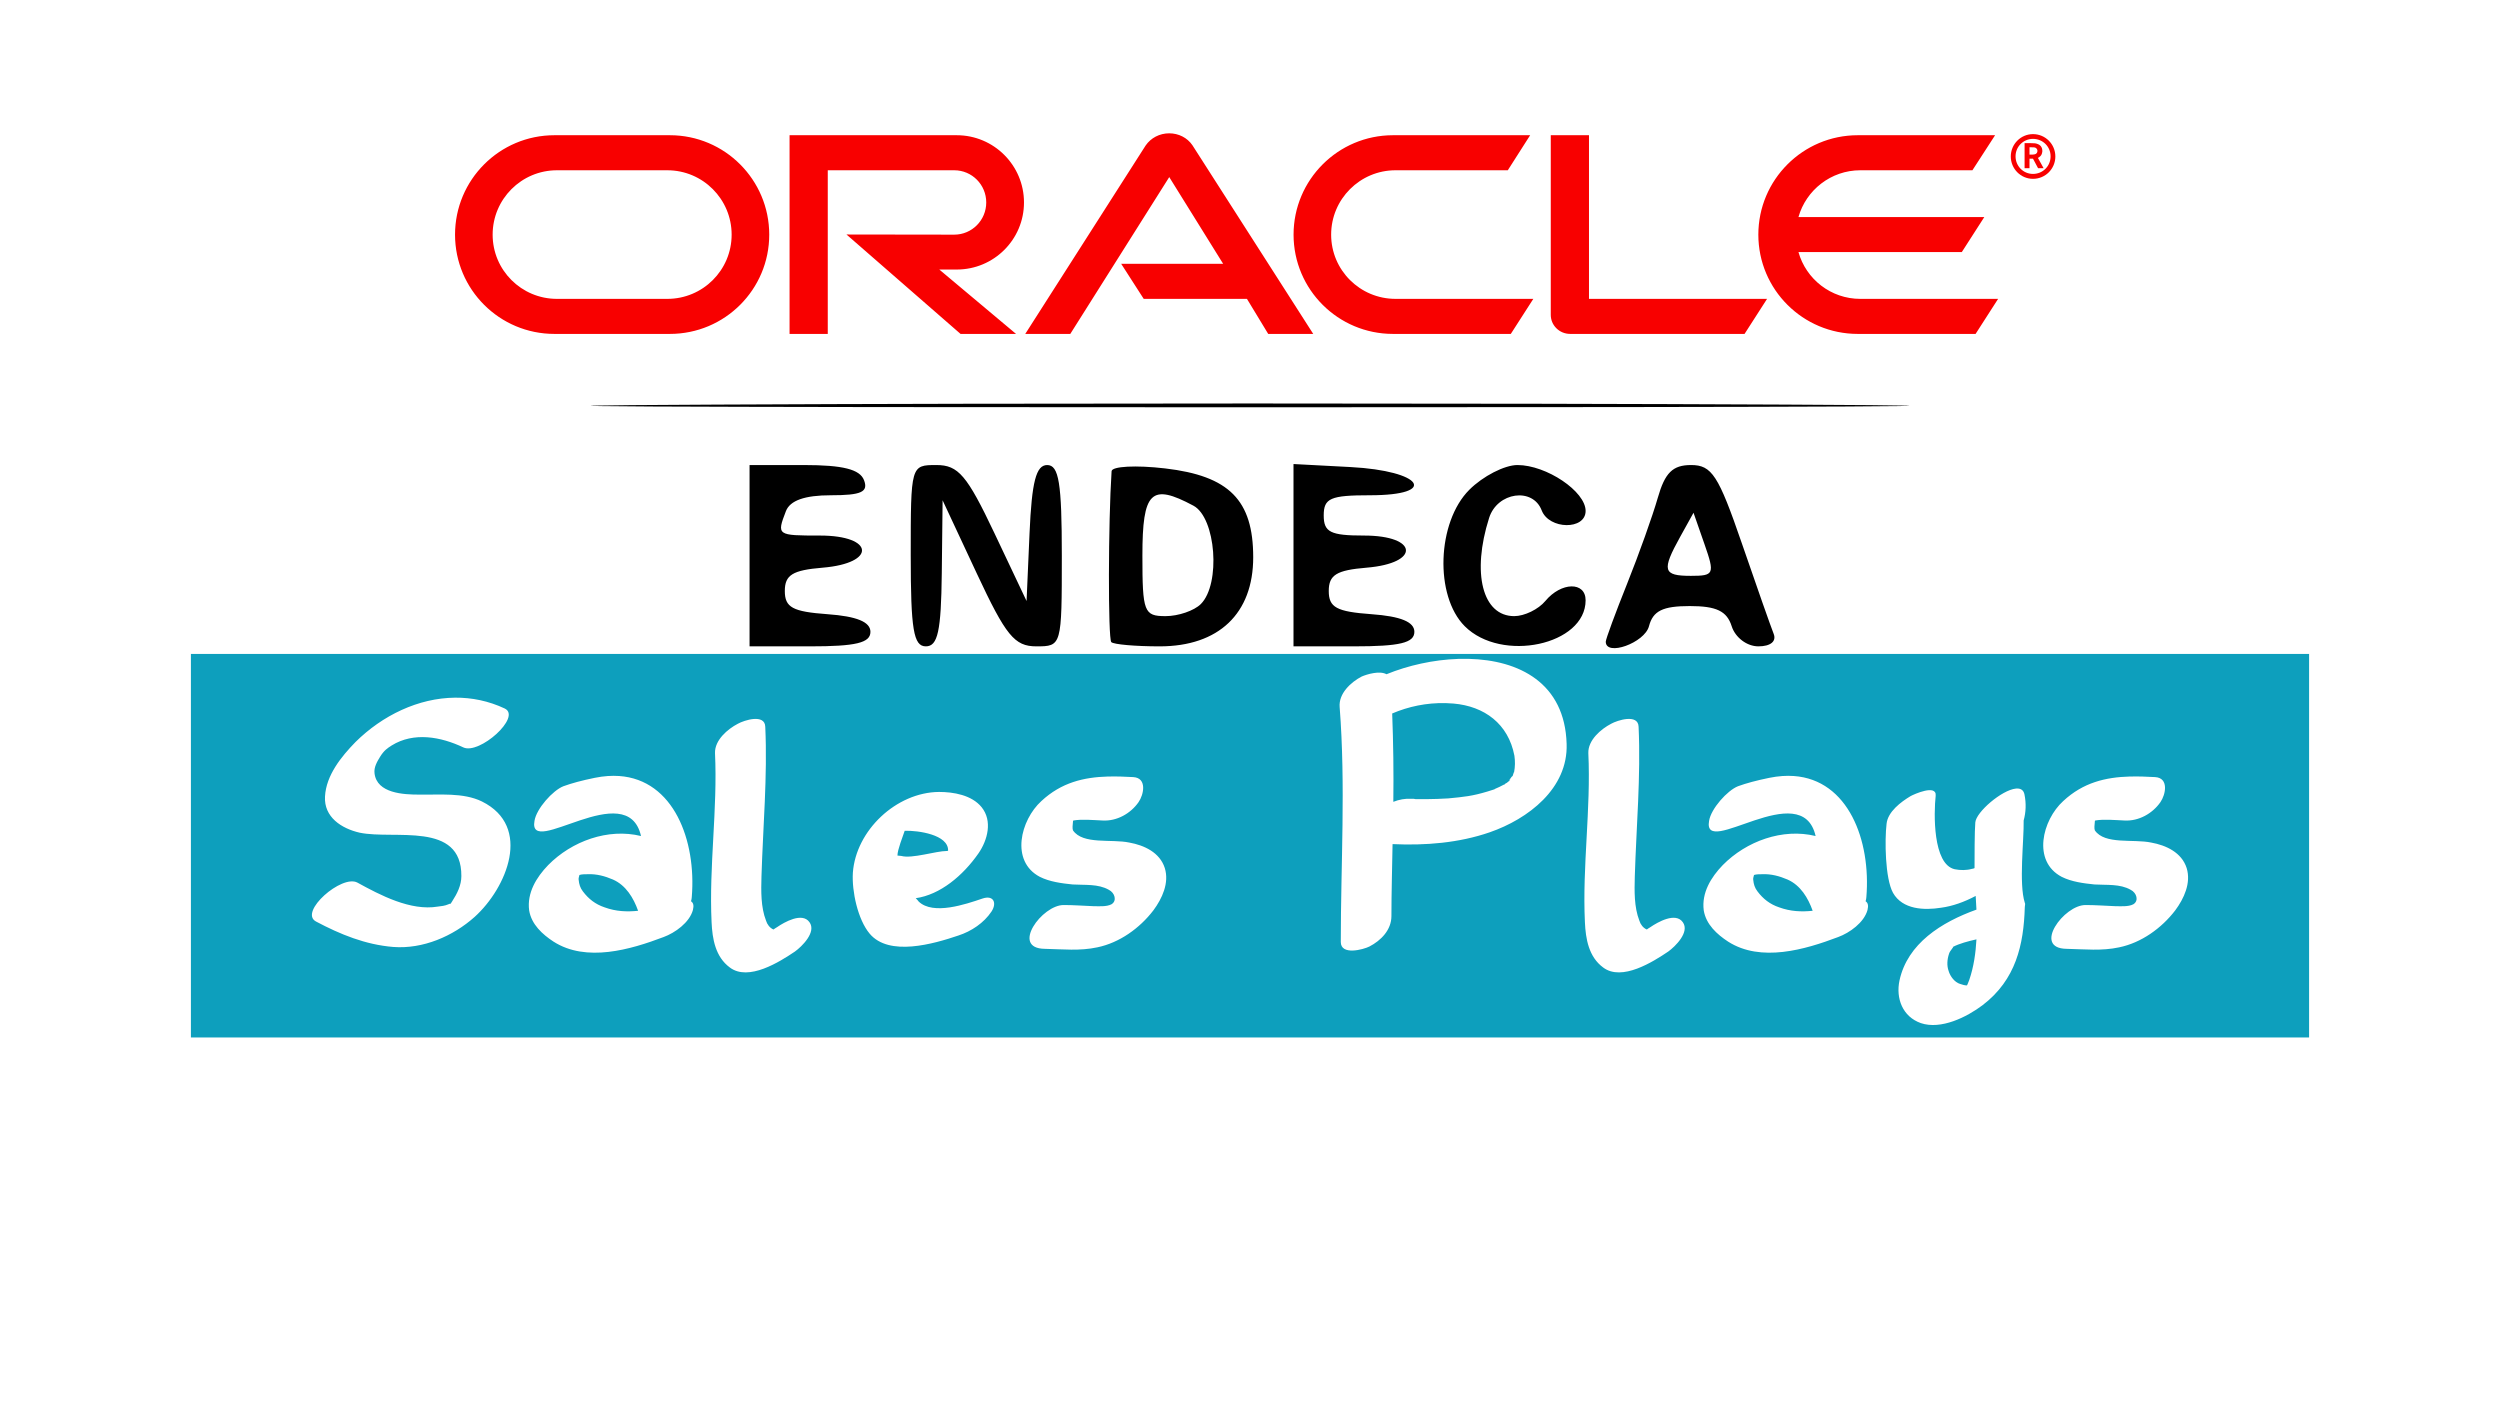
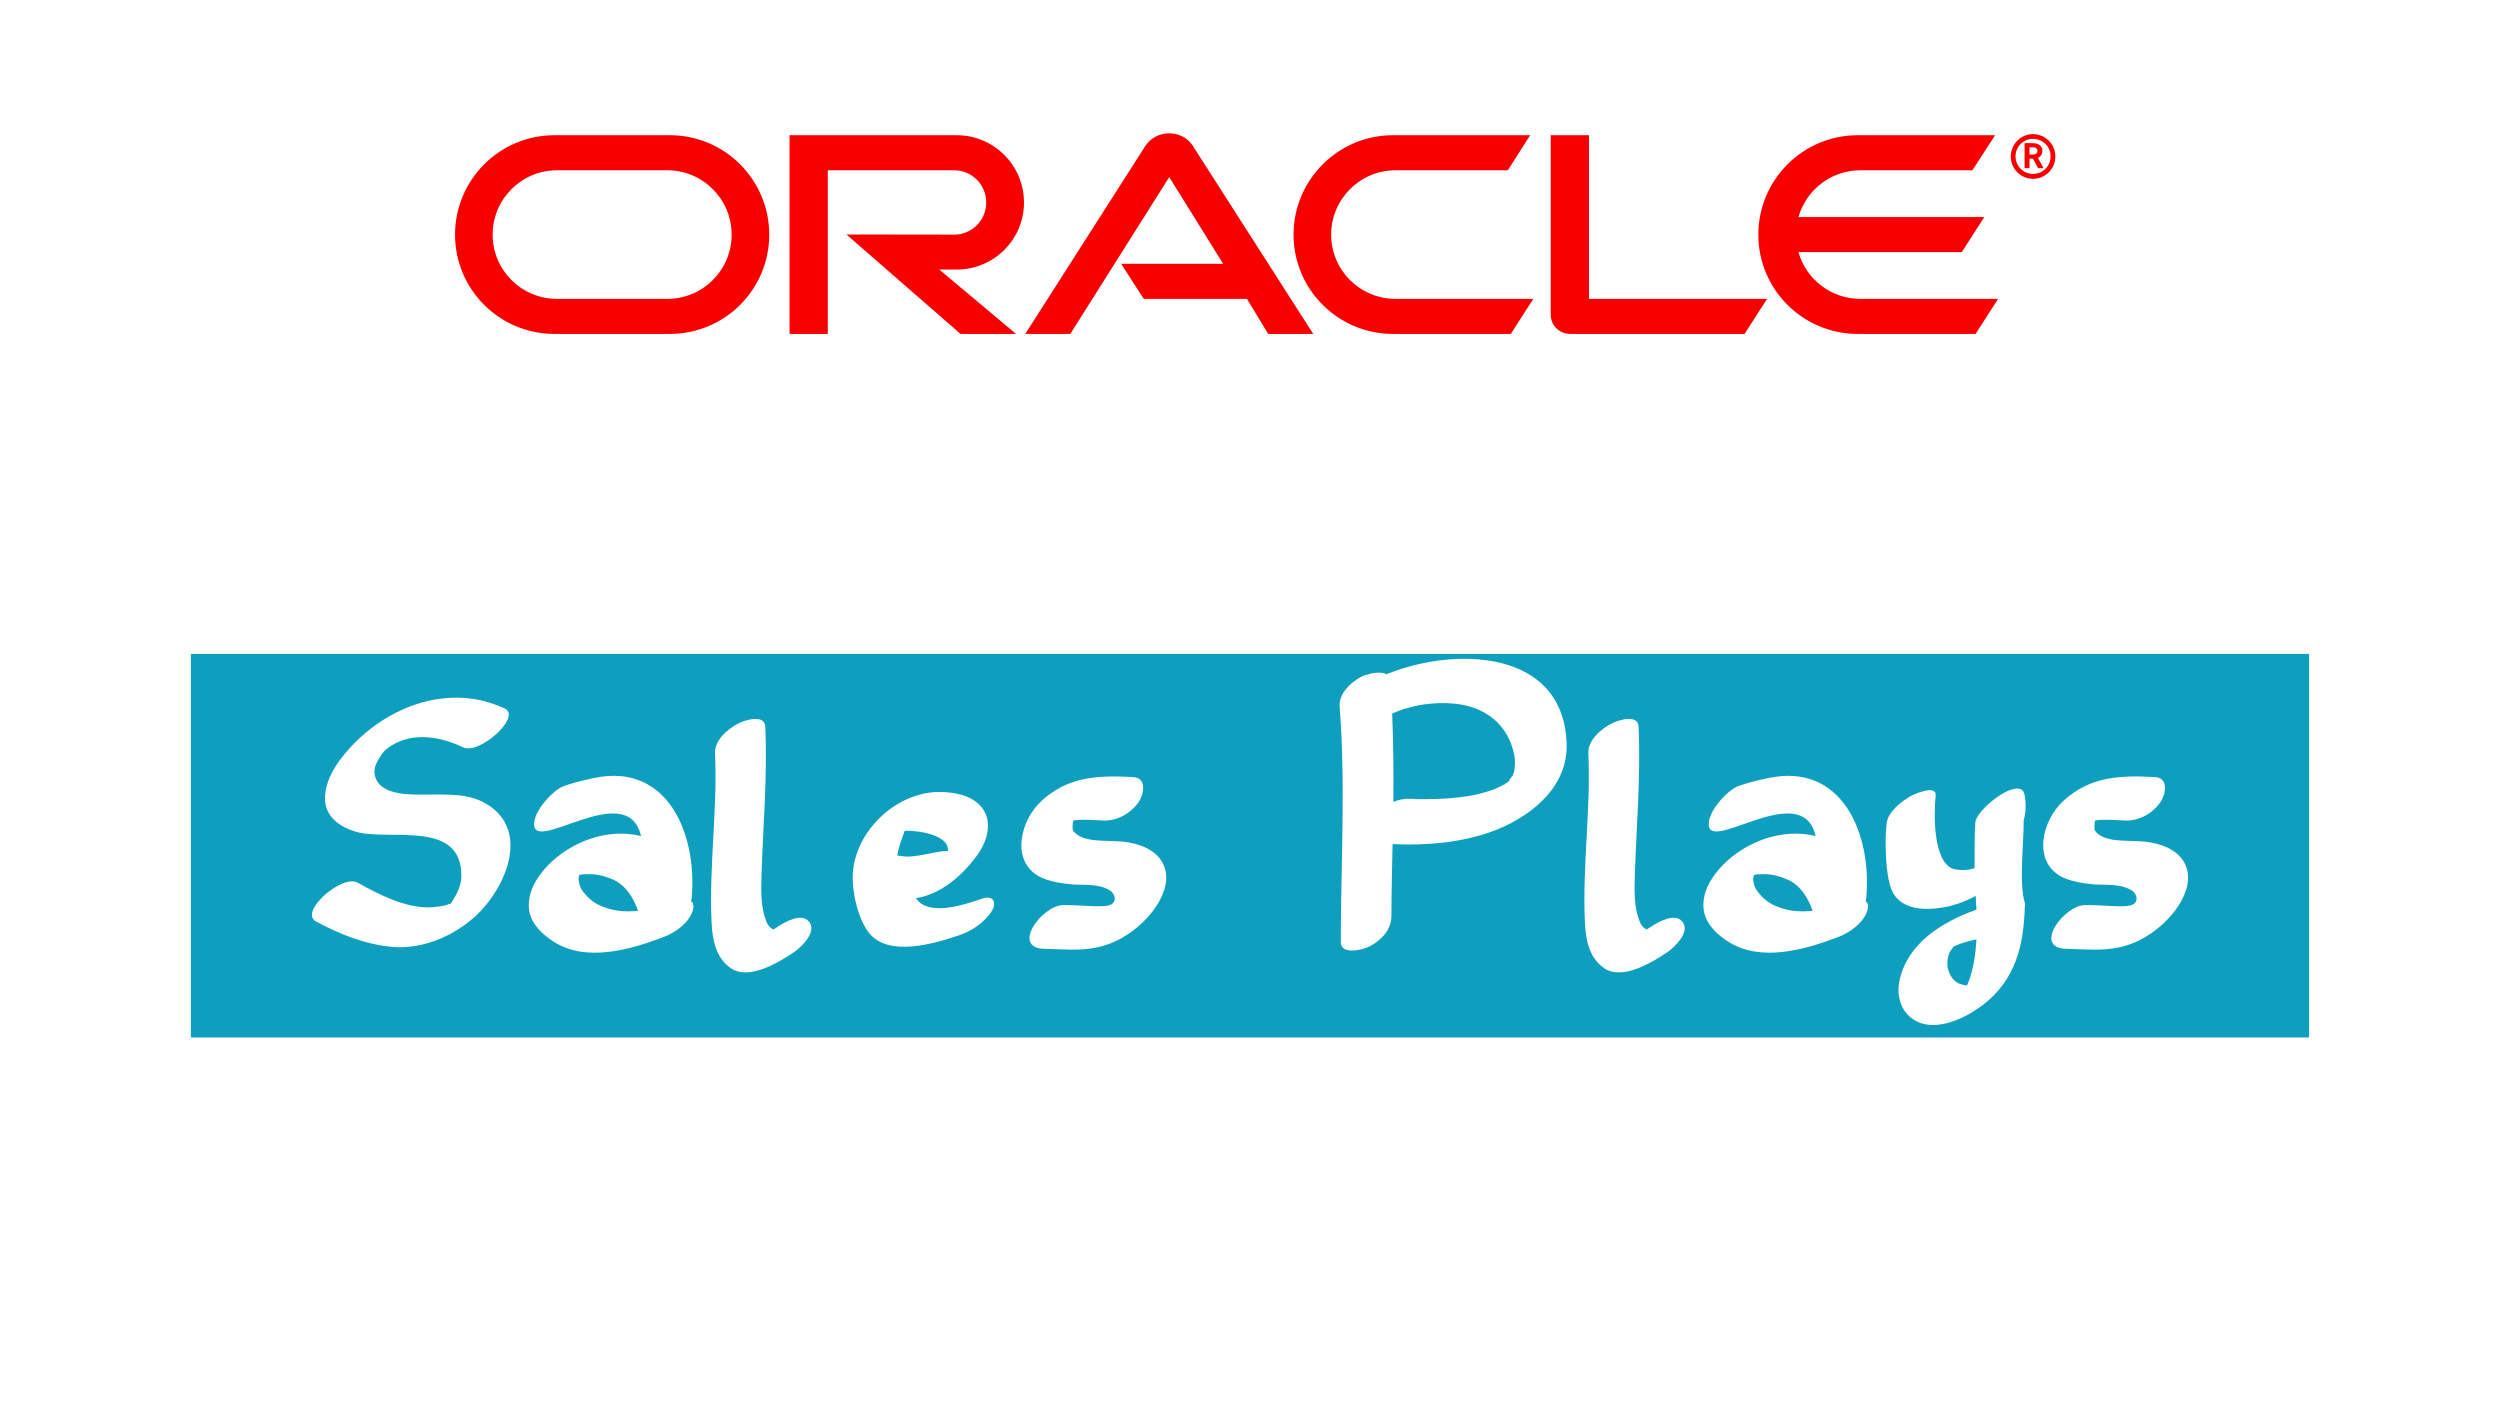
<svg xmlns="http://www.w3.org/2000/svg" xmlns:ns1="http://sodipodi.sourceforge.net/DTD/sodipodi-0.dtd" xmlns:ns2="http://www.inkscape.org/namespaces/inkscape" version="1.1" id="svg912" width="248.187" height="140.97" viewBox="0 0 248.187 140.97" ns1:docname="210408.salesPlays.svg" ns2:version="1.0.2 (e86c870879, 2021-01-15, custom)">
  <defs id="defs916">
    <clipPath id="clp82">
      <path d="m 1001.6,870.49 h 34.7 v -13.08 h -34.7 z" id="path1826" />
    </clipPath>
    <clipPath id="clp83">
      <path d="m 1001.6,870.49 h 34.7 v -13.08 h -34.7 z" id="path1835" />
    </clipPath>
    <clipPath id="clp84">
      <path d="m 1001.6,870.49 h 34.7 v -13.08 h -34.7 z" id="path1844" />
    </clipPath>
    <clipPath id="clp81">
-       <path d="m 1000.9,934.34 h 37.7 v -12.1 h -37.7 z" id="path1800" />
-     </clipPath>
+       </clipPath>
    <clipPath id="clipPath116030">
      <path d="m 1001.6,870.49 h 34.7 v -13.08 h -34.7 z" id="path116032" />
    </clipPath>
    <clipPath id="clipPath116038">
-       <path d="m 1001.6,870.49 h 34.7 v -13.08 h -34.7 z" id="path116040" />
-     </clipPath>
+       </clipPath>
    <clipPath id="clipPath116046">
      <path d="m 1001.6,870.49 h 34.7 v -13.08 h -34.7 z" id="path116048" />
    </clipPath>
  </defs>
  <ns1:namedview pagecolor="#ffffff" bordercolor="#666666" borderopacity="1" objecttolerance="10" gridtolerance="10" guidetolerance="10" ns2:pageopacity="0" ns2:pageshadow="2" ns2:window-width="1916" ns2:window-height="1046" id="namedview914" showgrid="false" ns2:zoom="2.5846694" ns2:cx="51.831041" ns2:cy="82.85163" ns2:window-x="0" ns2:window-y="32" ns2:window-maximized="1" ns2:current-layer="layer1" ns2:document-rotation="0" ns2:snap-global="false" />
  <g ns2:groupmode="layer" ns2:label="Image" id="g920" transform="translate(-121.692,-47.502)">
-     <rect style="fill:#ffffff;stroke-width:4.913;stroke-linejoin:round" id="rect1100" width="248.187" height="140.97" x="121.692" y="47.502" ry="0" />
-   </g>
+     </g>
  <g ns2:groupmode="layer" id="layer1" ns2:label="layer2" style="opacity:1;mix-blend-mode:normal">
    <path id="rect864" style="opacity:1;fill:#0d9fbd;fill-opacity:1;stroke:none;stroke-width:0.512;stroke-linecap:round;stroke-linejoin:round" d="M 18.952,64.919 V 102.992 H 229.235 V 64.919 Z m 126.832,0.488 c 5.036,0.115 9.572,2.404 9.742,8.447 0.151,4.424 -3.818,7.45 -7.637,8.773 -3.063,1.059 -6.391,1.323 -9.643,1.172 -0.038,2.382 -0.113,4.764 -0.113,7.146 0,1.361 -1.019,2.418 -2.191,3.023 -0.605,0.302 -2.836,0.908 -2.836,-0.453 0,-7.751 0.492,-15.539 -0.113,-23.328 -0.113,-1.323 1.095,-2.458 2.191,-3.025 0.529,-0.227 1.778,-0.605 2.459,-0.227 2.139,-0.874 4.661,-1.442 7.127,-1.523 0.339,-0.011 0.678,-0.013 1.014,-0.006 z m -100.604,3.854 c 1.655,-0.014 3.325,0.322 4.932,1.078 1.701,0.832 -2.533,4.614 -4.121,3.857 -2.231,-1.059 -4.916,-1.551 -7.109,-0.189 -0.416,0.265 -0.755,0.491 -1.133,1.096 -0.302,0.492 -0.644,1.059 -0.568,1.664 0.227,2.004 2.911,2.117 4.424,2.117 2.004,0.038 4.386,-0.226 6.238,0.682 5.029,2.495 2.459,8.581 -0.717,11.455 -2.155,1.928 -5.143,3.215 -8.092,2.988 -2.76,-0.227 -5.256,-1.248 -7.676,-2.533 -1.701,-0.945 2.571,-4.689 4.121,-3.857 2.269,1.248 5.294,2.837 7.979,2.383 0.34,-0.038 0.718,-0.077 1.059,-0.229 0.113,-0.038 0.15,-0.075 0.15,-0.037 0.189,-0.113 -0.076,0.19 0.227,-0.264 0.492,-0.756 0.908,-1.589 0.908,-2.496 0.038,-5.483 -6.655,-3.592 -10.096,-4.311 -1.815,-0.416 -3.555,-1.55 -3.441,-3.592 0.113,-2.117 1.626,-3.969 3.025,-5.406 2.677,-2.651 6.249,-4.375 9.891,-4.406 z m 98.312,0.541 c -1.867,-0.043 -3.662,0.335 -5.283,1.029 0.113,2.911 0.151,5.86 0.113,8.771 0.567,-0.227 1.172,-0.341 1.814,-0.303 h 0.115 0.074 c 0.113,0.038 0.265,0.037 0.416,0.037 h 0.869 c 0.718,0 1.438,-0.036 2.156,-0.074 1.588,-0.151 2.382,-0.228 3.895,-0.682 0.265,-0.076 0.492,-0.151 0.719,-0.227 0,-0.038 0.037,-0.037 0.037,-0.037 0.302,-0.113 0.567,-0.265 0.869,-0.416 0.038,0 0.075,-0.039 0.113,-0.039 v -0.037 c 0.151,-0.076 0.265,-0.15 0.379,-0.264 0.038,0 0.076,-0.039 0.076,-0.039 0.038,-0.038 0.075,-0.114 0.15,-0.189 -0.492,0.567 0.152,-0.415 0.152,-0.264 0.076,-0.189 0.15,-0.53 0.15,-0.379 0.113,-0.605 0.113,-1.097 0.037,-1.664 -0.605,-3.176 -2.986,-4.915 -6.049,-5.18 -0.269,-0.024 -0.538,-0.039 -0.805,-0.045 z m -68.668,1.576 c 0.6,-0.047 1.13,0.114 1.148,0.775 0.227,4.915 -0.226,9.906 -0.377,14.859 -0.038,1.437 -0.076,3.026 0.453,4.387 0.113,0.378 0.378,0.718 0.719,0.869 h 0.037 c 0.038,-0.038 0.153,-0.113 0.342,-0.227 0.718,-0.492 2.494,-1.513 3.213,-0.492 0.718,0.983 -0.757,2.421 -1.438,2.912 -1.512,1.021 -4.612,2.987 -6.465,1.588 -1.437,-1.059 -1.739,-2.836 -1.814,-4.5 -0.265,-5.596 0.605,-11.191 0.34,-16.787 -0.038,-1.286 1.249,-2.383 2.27,-2.912 0.302,-0.17 0.972,-0.425 1.572,-0.473 z m 86.699,0 c 0.6,-0.047 1.13,0.114 1.148,0.775 0.227,4.915 -0.226,9.906 -0.377,14.859 -0.038,1.437 -0.076,3.026 0.453,4.387 0.113,0.378 0.378,0.718 0.719,0.869 h 0.037 c 0.038,-0.038 0.151,-0.113 0.34,-0.227 0.718,-0.492 2.496,-1.513 3.215,-0.492 0.718,0.983 -0.757,2.421 -1.438,2.912 -1.512,1.021 -4.612,2.987 -6.465,1.588 -1.437,-1.059 -1.739,-2.836 -1.814,-4.5 -0.265,-5.596 0.605,-11.191 0.34,-16.787 -0.038,-1.286 1.247,-2.383 2.268,-2.912 0.302,-0.17 0.974,-0.425 1.574,-0.473 z m -100.062,5.66 c 5.429,0.376 7.68,6.401 7.215,12.018 0,0.151 -0.038,0.265 -0.076,0.416 0.227,0.151 0.303,0.415 0.189,0.869 -0.34,1.248 -1.776,2.268 -2.91,2.684 -3.29,1.248 -7.676,2.535 -10.928,0.455 -1.097,-0.718 -2.193,-1.703 -2.42,-3.102 -0.227,-1.739 0.719,-3.288 1.891,-4.498 2.333,-2.37 5.938,-3.69 9.215,-2.883 -1.357,-5.968 -11.267,2.316 -10.576,-1.504 0.189,-1.21 1.814,-3.025 2.873,-3.441 0.832,-0.302 1.816,-0.567 3.102,-0.832 0.449,-0.092 0.88,-0.151 1.297,-0.18 0.39,-0.027 0.767,-0.027 1.129,-0.002 z m 116.607,0 c 5.429,0.376 7.68,6.401 7.215,12.018 0,0.151 -0.038,0.265 -0.076,0.416 0.227,0.151 0.303,0.415 0.189,0.869 -0.34,1.248 -1.778,2.268 -2.912,2.684 -3.29,1.248 -7.674,2.535 -10.926,0.455 -1.097,-0.718 -2.193,-1.703 -2.42,-3.102 -0.227,-1.739 0.719,-3.288 1.891,-4.498 2.333,-2.37 5.938,-3.69 9.215,-2.883 -1.357,-5.968 -11.267,2.316 -10.576,-1.504 0.189,-1.21 1.814,-3.025 2.873,-3.441 0.832,-0.302 1.814,-0.567 3.1,-0.832 0.449,-0.092 0.882,-0.151 1.299,-0.18 0.39,-0.027 0.767,-0.027 1.129,-0.002 z m -68.057,0.053 c 0.807,-0.022 1.636,0.007 2.486,0.055 1.399,0.076 1.059,1.738 0.529,2.494 -0.794,1.134 -2.156,1.892 -3.555,1.816 -0.907,-0.038 -2.078,-0.151 -2.91,0 -0.038,0.038 -0.039,0.036 -0.039,0.074 -0.038,0.34 -0.076,0.757 0,0.908 0.983,1.437 3.819,0.831 5.596,1.209 1.475,0.265 3.026,0.983 3.518,2.533 0.454,1.475 -0.265,3.025 -1.135,4.197 -1.361,1.777 -3.366,3.214 -5.559,3.668 -1.739,0.378 -3.44,0.188 -5.217,0.15 -3.441,-0.038 -0.265,-4.385 1.891,-4.348 0.983,0 1.927,0.075 2.91,0.113 0.492,0 1.325,0.077 1.816,-0.188 0.567,-0.34 0.339,-1.135 -0.266,-1.438 -1.059,-0.605 -2.382,-0.454 -3.592,-0.529 -1.096,-0.113 -2.269,-0.264 -3.252,-0.756 -2.949,-1.55 -1.927,-5.635 0.152,-7.525 1.985,-1.843 4.204,-2.368 6.625,-2.436 z m 101.445,0 c 0.807,-0.022 1.636,0.007 2.486,0.055 1.399,0.076 1.059,1.738 0.529,2.494 -0.794,1.134 -2.156,1.892 -3.555,1.816 -0.907,-0.038 -2.078,-0.151 -2.91,0 -0.038,0.038 -0.039,0.036 -0.039,0.074 -0.038,0.34 -0.076,0.757 0,0.908 0.983,1.437 3.819,0.831 5.596,1.209 1.475,0.265 3.026,0.983 3.518,2.533 0.454,1.475 -0.265,3.025 -1.135,4.197 -1.361,1.777 -3.366,3.214 -5.559,3.668 -1.739,0.378 -3.44,0.188 -5.217,0.15 -3.441,-0.038 -0.265,-4.385 1.891,-4.348 0.983,0 1.927,0.075 2.91,0.113 0.492,0 1.323,0.077 1.814,-0.188 0.567,-0.34 0.341,-1.135 -0.264,-1.438 -1.059,-0.605 -2.382,-0.454 -3.592,-0.529 -1.097,-0.113 -2.269,-0.264 -3.252,-0.756 -2.949,-1.55 -1.929,-5.635 0.15,-7.525 1.985,-1.843 4.206,-2.368 6.627,-2.436 z m -11.34,1.195 c 0.093,-0.01 0.18,-0.009 0.262,0 0.301,0.035 0.518,0.206 0.596,0.561 0.189,0.907 0.151,1.778 -0.076,2.609 0.038,1.966 -0.492,6.275 0.113,8.166 0.076,0.113 0,0.264 0,0.453 -0.113,3.705 -0.87,7.185 -4.197,9.719 -1.55,1.172 -4.121,2.456 -6.125,1.775 -1.815,-0.643 -2.495,-2.457 -2.117,-4.234 0.794,-3.668 4.16,-5.785 7.639,-7.033 -0.038,-0.454 -0.038,-0.906 -0.076,-1.359 -1.134,0.605 -2.307,1.021 -3.441,1.172 -1.664,0.265 -3.818,0.189 -4.764,-1.475 -0.794,-1.437 -0.832,-5.256 -0.643,-6.844 0.113,-1.21 1.438,-2.193 2.383,-2.76 0.34,-0.189 2.608,-1.211 2.494,-0.039 -0.189,1.701 -0.302,6.805 1.891,7.297 0.567,0.113 1.172,0.114 1.701,-0.037 0.076,0 0.19,-0.038 0.266,-0.076 v -0.113 c 0,-0.756 5.5e-4,-3.668 0.076,-4.424 0.086,-1.037 2.629,-3.214 4.02,-3.357 z m -106.902,0.334 c 1.437,0 3.251,0.302 4.234,1.512 1.097,1.361 0.605,3.251 -0.303,4.574 -1.55,2.231 -3.818,4.123 -6.238,4.463 0.113,0.113 0.227,0.226 0.303,0.34 1.437,1.361 4.651,0.264 6.314,-0.303 1.097,-0.378 1.475,0.416 0.908,1.285 -0.756,1.134 -2.005,1.967 -3.291,2.383 -2.458,0.832 -6.88,2.117 -8.809,-0.189 -1.172,-1.399 -1.777,-4.196 -1.664,-6.049 0.302,-4.197 4.31,-7.978 8.545,-8.016 z M 89.813,82.476 c -0.189,0.567 -0.719,1.892 -0.719,2.459 0.113,0 0.228,0.037 0.379,0.037 1.059,0.302 3.441,-0.492 4.537,-0.492 0.038,0 0.075,6.8e-4 0.113,-0.037 0.038,-1.588 -2.988,-2.005 -4.273,-1.967 z M 58.354,86.787 c -0.265,0 -0.605,5.6e-4 -0.832,0.076 -0.038,0.151 -0.112,0.379 -0.074,0.492 0.038,0.416 0.149,0.793 0.414,1.133 0.567,0.756 1.249,1.285 2.156,1.588 1.134,0.416 2.232,0.455 3.328,0.342 -0.454,-1.286 -1.211,-2.534 -2.496,-3.102 -0.794,-0.34 -1.626,-0.567 -2.496,-0.529 z m 116.607,0 c -0.265,0 -0.605,5.6e-4 -0.832,0.076 -0.038,0.151 -0.114,0.379 -0.076,0.492 0.038,0.416 0.151,0.793 0.416,1.133 0.567,0.756 1.249,1.285 2.156,1.588 1.134,0.416 2.23,0.455 3.326,0.342 -0.454,-1.286 -1.209,-2.534 -2.494,-3.102 -0.794,-0.34 -1.626,-0.567 -2.496,-0.529 z m 21.25,6.467 c -0.832,0.189 -1.703,0.416 -2.346,0.756 0.151,-0.038 -0.301,0.377 -0.377,0.68 -0.189,0.567 -0.228,1.172 -0.039,1.701 0.151,0.529 0.605,1.136 1.135,1.287 0.227,0.076 0.455,0.15 0.682,0.15 0.076,-0.113 0.113,-0.265 0.227,-0.529 0.454,-1.323 0.643,-2.684 0.719,-4.045 z" />
    <g id="g1106" transform="translate(-121.692,-85.621)">
-       <path style="fill:#000000" d="m 196.104,140.788 v -9 h 5.393 c 3.871,0 5.555,0.423 5.969,1.5 0.45,1.174 -0.264,1.5 -3.286,1.5 -2.599,0 -4.06,0.517 -4.469,1.582 -0.92,2.398 -0.891,2.418 3.393,2.418 5.4,0 5.615,2.746 0.25,3.19 -2.98,0.247 -3.75,0.721 -3.75,2.31 0,1.638 0.769,2.056 4.25,2.308 2.894,0.209 4.25,0.768 4.25,1.75 0,1.096 -1.44,1.442 -6,1.442 h -6 z m 16,0 c 0,-8.983 0.005,-9 2.553,-9 2.169,0 3.033,1.015 5.75,6.75 l 3.197,6.75 0.296,-6.75 c 0.224,-5.104 0.65,-6.75 1.75,-6.75 1.165,0 1.454,1.792 1.454,9 0,8.962 -0.011,9 -2.53,9 -2.163,0 -3.022,-1.053 -5.918,-7.25 l -3.387,-7.25 -0.082,7.25 c -0.065,5.741 -0.394,7.25 -1.582,7.25 -1.222,0 -1.5,-1.667 -1.5,-9 z m 19.912,8.579 c -0.328,-0.328 -0.308,-11.906 0.029,-16.968 0.033,-0.489 2.422,-0.614 5.309,-0.277 6.364,0.742 8.75,3.148 8.75,8.822 0,5.585 -3.423,8.844 -9.288,8.844 -2.408,0 -4.568,-0.19 -4.8,-0.421 z m 8.888,-3.779 c 1.995,-1.995 1.5,-8.569 -0.734,-9.765 -4.212,-2.254 -5.066,-1.418 -5.066,4.965 0,5.594 0.156,6 2.3,6 1.265,0 2.84,-0.54 3.5,-1.2 z m 9.2,-4.85 v -9.05 l 5.671,0.3 c 7.135,0.377 8.79,2.8 1.912,2.8 -3.917,0 -4.583,0.291 -4.583,2 0,1.667 0.667,2 4,2 5.4,0 5.615,2.746 0.25,3.19 -2.98,0.247 -3.75,0.721 -3.75,2.31 0,1.638 0.769,2.056 4.25,2.308 2.894,0.209 4.25,0.768 4.25,1.75 0,1.096 -1.44,1.442 -6,1.442 h -6 z m 17,7.05 c -3.008,-3.008 -2.762,-10.329 0.455,-13.545 1.35,-1.35 3.5,-2.455 4.777,-2.455 2.877,0 6.768,2.619 6.768,4.557 0,1.91 -3.625,1.863 -4.362,-0.057 -0.89,-2.32 -4.404,-1.815 -5.219,0.75 -1.744,5.488 -0.655,9.75 2.493,9.75 1.013,0 2.403,-0.675 3.087,-1.5 1.579,-1.903 4,-1.946 4,-0.071 0,4.442 -8.342,6.23 -12,2.571 z m 14,1.537 c 0,-0.255 0.953,-2.842 2.118,-5.75 1.165,-2.908 2.536,-6.75 3.047,-8.537 0.712,-2.492 1.482,-3.25 3.3,-3.25 2.061,0 2.719,1.012 5.036,7.75 1.466,4.263 2.89,8.312 3.165,9 0.301,0.752 -0.302,1.25 -1.515,1.25 -1.138,0 -2.292,-0.871 -2.651,-2 -0.477,-1.502 -1.513,-2 -4.161,-2 -2.685,0 -3.651,0.477 -4.049,2 -0.433,1.656 -4.29,3.038 -4.29,1.537 z m 9.804,-9.669 -1.092,-3.132 -1.321,2.382 c -1.862,3.359 -1.719,3.882 1.057,3.882 2.309,0 2.386,-0.178 1.356,-3.132 z m -97.977,-13.869 c 29.33,-0.147 77.03,-0.147 106,8e-5 28.97,0.147 4.973,0.268 -53.327,0.268 -58.3,-4e-5 -82.003,-0.121 -52.673,-0.268 z" id="path924" ns1:nodetypes="ccssssssssssccssscssssscssssssssssssssssccsssssssssccssssssssssssssssssssssscsssssss" />
      <g id="g16337" transform="matrix(0.249,0,0,0.249,-11.184,-80.341)">
        <path d="m 980.651,771.7 h 40.652 l -21.495,-34.583 -39.451,62.527 h -17.955 l 47.986,-75.108 c 2.086,-3.035 5.564,-4.868 9.42,-4.868 3.73,0 7.207,1.77 9.23,4.742 l 48.175,75.235 h -17.955 l -8.472,-13.972 h -41.158 z m 186.506,13.972 v -65.246 h -15.237 v 71.631 c 0,1.96 0.759,3.857 2.213,5.311 1.454,1.454 3.414,2.276 5.564,2.276 h 69.482 l 8.977,-13.972 z M 915.089,773.976 c 14.794,0 26.807,-11.949 26.807,-26.743 0,-14.794 -12.012,-26.806 -26.807,-26.806 h -66.656 v 79.218 h 15.231 v -65.246 h 50.413 c 7.081,0 12.771,5.753 12.771,12.834 0,7.081 -5.69,12.834 -12.771,12.834 l -42.953,-0.063 45.482,39.64 h 22.128 l -30.6,-25.668 z m -160.414,25.668 c -21.869,0 -39.616,-17.702 -39.616,-39.577 0,-21.875 17.747,-39.64 39.616,-39.64 h 46.045 c 21.875,0 39.609,17.765 39.609,39.64 0,21.875 -17.734,39.577 -39.609,39.577 z m 45.02,-13.972 c 14.168,0 25.643,-11.443 25.643,-25.605 0,-14.162 -11.475,-25.668 -25.643,-25.668 h -44.003 c -14.162,0 -25.643,11.506 -25.643,25.668 0,14.162 11.481,25.605 25.643,25.605 z m 289.319,13.972 c -21.875,0 -39.64,-17.702 -39.64,-39.577 0,-21.875 17.765,-39.64 39.64,-39.64 h 54.687 l -8.914,13.972 h -44.761 c -14.162,0 -25.668,11.506 -25.668,25.668 0,14.162 11.506,25.605 25.668,25.605 h 54.94 l -8.977,13.972 z m 186.317,-13.972 c -11.696,0 -21.622,-7.84 -24.657,-18.651 h 65.119 l 8.977,-13.972 h -74.097 c 3.035,-10.748 12.961,-18.651 24.657,-18.651 h 44.698 l 9.041,-13.972 h -54.751 c -21.875,0 -39.64,17.765 -39.64,39.64 0,21.875 17.765,39.577 39.64,39.577 h 46.974 l 8.977,-13.972 h -54.94" style="fill:#f80000;fill-rule:nonzero;stroke:none" id="path16197" />
        <path d="m 1337.226,728.836 c 0,-3.857 3.098,-6.954 6.954,-6.954 3.92,0 7.018,3.098 7.018,6.954 0,3.92 -3.098,7.018 -7.018,7.018 -3.857,0 -6.954,-3.098 -6.954,-7.018 z m 6.954,8.978 c 4.931,0 8.914,-3.983 8.914,-8.914 0,-4.931 -3.983,-8.914 -8.914,-8.914 -4.868,0 -8.851,3.983 -8.851,8.914 0,4.931 3.983,8.914 8.851,8.914 z m -0.822,-14.225 c 1.391,0 1.96,0.063 2.592,0.316 1.77,0.569 1.96,2.15 1.96,2.782 0,0.126 0,0.443 -0.126,0.822 -0.063,0.379 -0.316,1.138 -1.201,1.707 -0.126,0.063 -0.19,0.126 -0.442,0.253 l 2.276,4.109 h -2.213 l -2.023,-3.793 h -1.391 v 3.793 h -1.96 v -9.989 z m 0.696,4.552 c 0.632,-0.063 1.264,-0.063 1.644,-0.632 0.19,-0.253 0.253,-0.506 0.253,-0.885 0,-0.506 -0.316,-0.948 -0.759,-1.201 -0.443,-0.19 -0.885,-0.19 -1.834,-0.19 h -0.569 v 2.908 h 1.264" style="fill:#f80000;fill-rule:nonzero;stroke:none" id="path16199" />
      </g>
    </g>
  </g>
</svg>